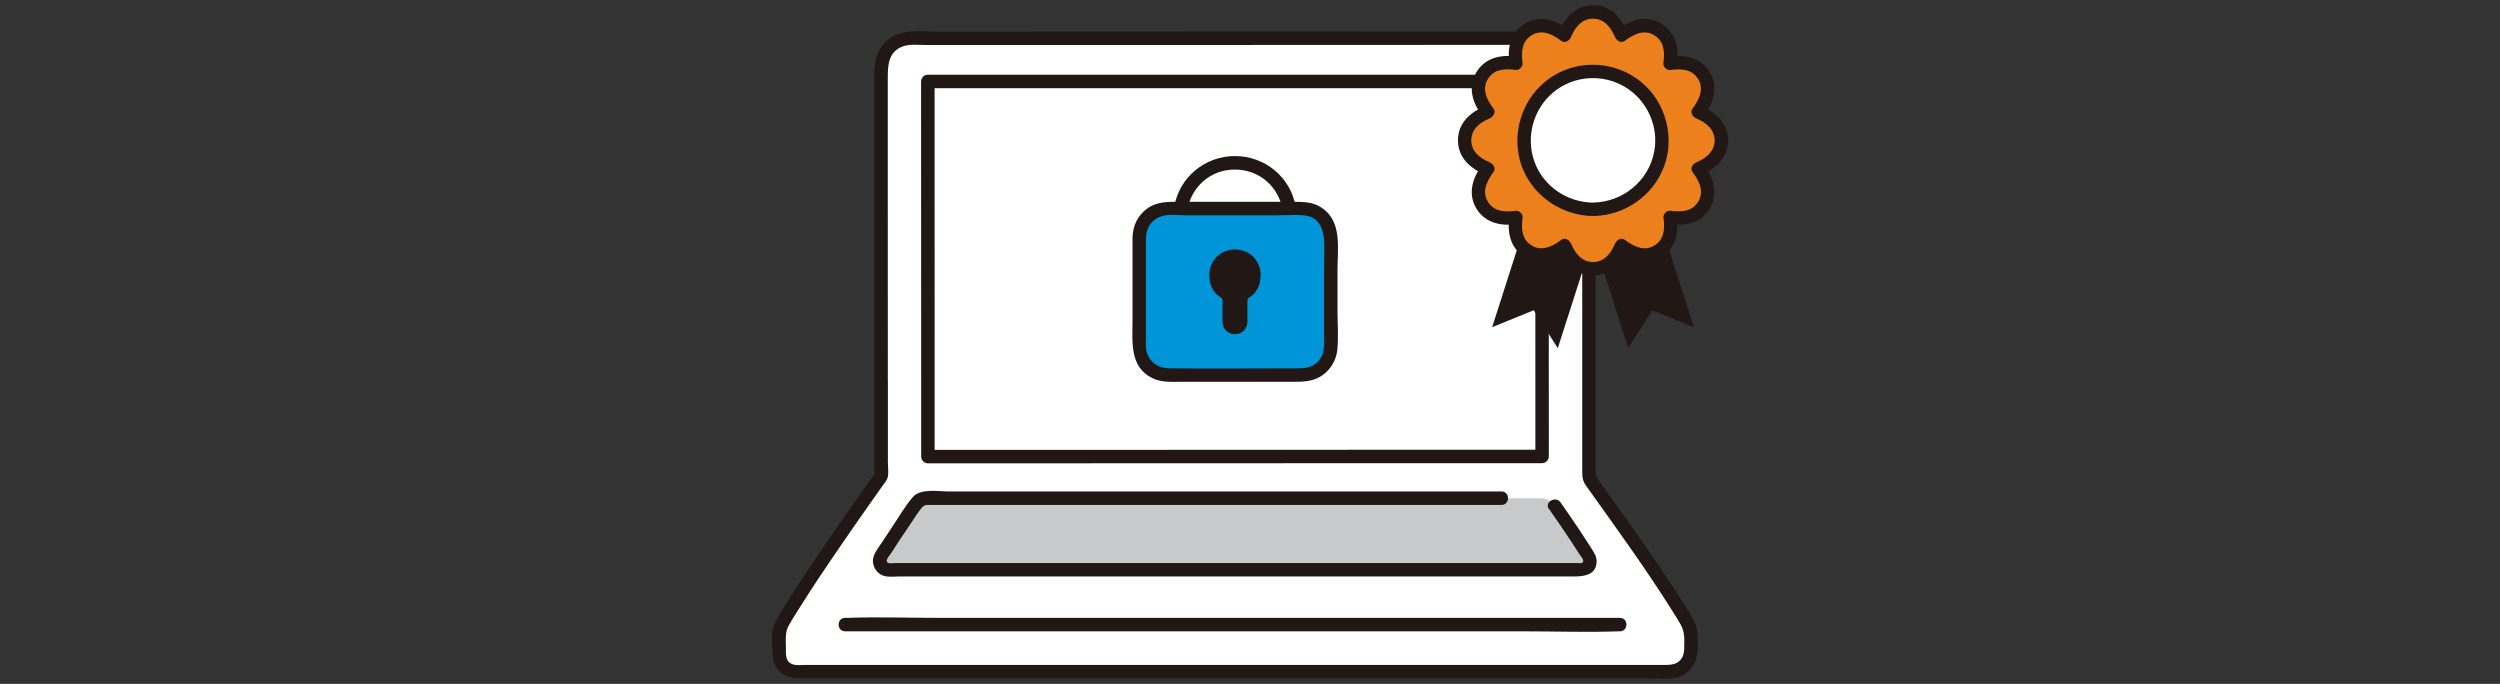
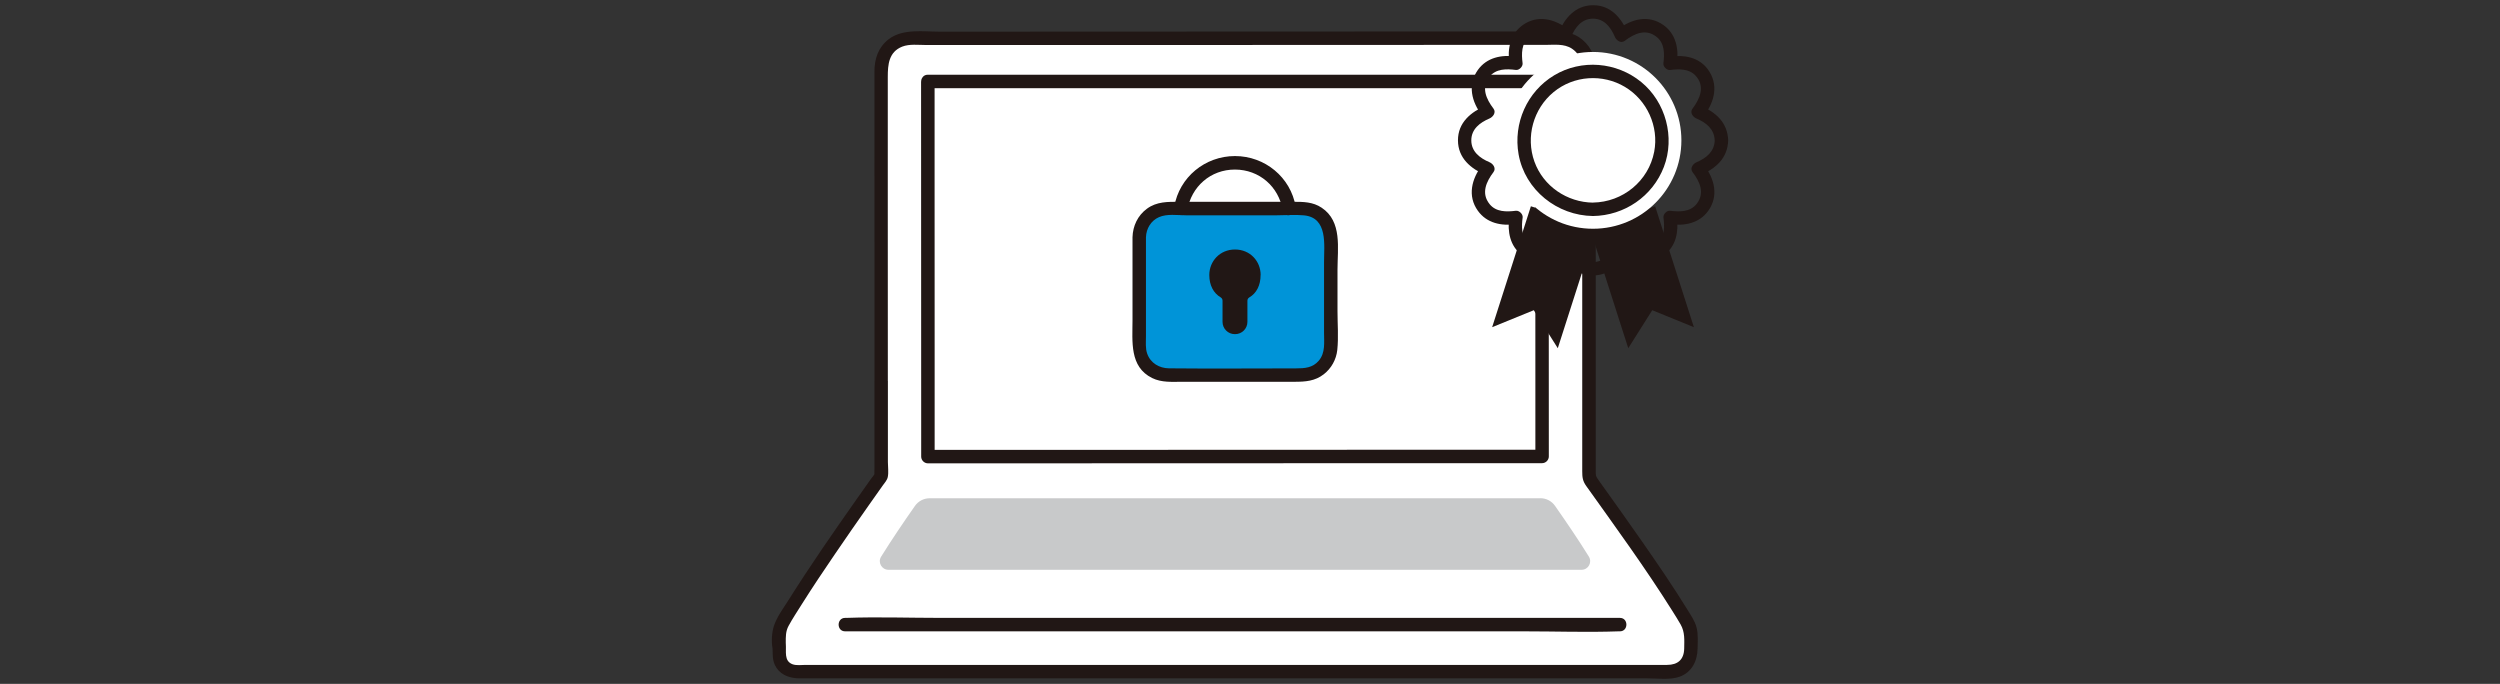
<svg xmlns="http://www.w3.org/2000/svg" id="_レイヤー_1" width="446" height="122" viewBox="0 0 446 122">
  <rect x="0" y="0" width="446" height="122" fill="#333333" stroke="none" />
  <defs>
    <style>.cls-1{fill:#0094d8;}.cls-2{fill:#ec801c;}.cls-3{fill:#c8c9ca;}.cls-4{fill:#fff;}.cls-5{fill:#211715;}</style>
  </defs>
  <g id="pc">
    <path class="cls-4" d="M157.19,68.03c0-17.63-.02-41-.02-55.92,0-2.92,2.36-5.28,5.28-5.28,22.77,0,88.73-.03,115.72-.04,2.92,0,5.29,2.36,5.29,5.29,0,20.01,0,52.52.02,73.22,4.18,5.87,13.15,18.24,17.53,25.73.44.75.66,1.59.66,2.45,0,.76-.02,1.69-.02,2.64,0,2.02-1.65,3.66-3.67,3.66-21.95,0-135.77,0-155.94,0-1.69,0-3.06-1.37-3.06-3.06,0-4.72-.02,1.39-.02-3.24,0-.87.23-1.72.66-2.46,4.43-7.57,13.44-20.32,17.56-26.11,0-4.27,0-10.16,0-16.88Z" />
    <path class="cls-3" d="M274.8,88.88c1.05,0,2.02.51,2.62,1.37,1.99,2.84,4.13,5.98,6.03,9.04.64,1.03-.09,2.36-1.3,2.36h-120.61s-3.04,0-3.04,0c-1.2,0-1.95-1.32-1.31-2.34,1.91-3.07,4.05-6.22,6.04-9.06.6-.85,1.57-1.36,2.62-1.36,22.82,0,86.15,0,108.96,0" />
-     <path class="cls-4" d="M165.52,14.55c0,18.2.03,66.91.03,66.91,18.51,0,91.61-.03,109.57-.04,0-19.68-.02-50.37-.03-66.9,0,0-93.41.03-109.57.03Z" />
+     <path class="cls-4" d="M165.52,14.55c0,18.2.03,66.91.03,66.91,18.51,0,91.61-.03,109.57-.04,0-19.68-.02-50.37-.03-66.9,0,0-93.41.03-109.57.03" />
    <path class="cls-1" d="M203.24,42.32c0,6.18,0,13.25,0,19.46,0,2.83,2.29,5.12,5.12,5.12,6.97,0,16.71,0,23.92.01,2.83,0,5.12-2.29,5.12-5.12,0-6.21,0-13.28,0-19.46,0-2.83-2.29-5.12-5.12-5.13-6.48,0-16.97,0-23.93-.01-2.83,0-5.12,2.29-5.13,5.12Z" />
    <path class="cls-5" d="M158.39,68.03c0-10.71,0-21.42-.01-32.13,0-5.17,0-10.34,0-15.51,0-2.22,0-4.44,0-6.66s.18-4.46,2.57-5.41c1.29-.51,2.92-.29,4.28-.29s2.74,0,4.11,0c3.2,0,6.4,0,9.6,0,7.95,0,15.9,0,23.85,0,17.3,0,34.61-.01,51.91-.02,6.97,0,13.95,0,20.92,0,1.6,0,3.41-.26,4.81.67,2.09,1.39,1.84,3.73,1.84,5.93,0,4.51,0,9.01,0,13.52,0,10.27,0,20.54,0,30.8,0,5.02,0,10.03,0,15.05,0,2.25,0,4.49,0,6.74,0,1.11,0,2.22,0,3.33s.07,1.76.74,2.69c5.21,7.31,10.52,14.58,15.3,22.19.52.82,1.04,1.65,1.52,2.49.77,1.36.65,2.75.63,4.26-.03,1.99-1.14,2.94-3.07,2.94-1.63,0-3.26,0-4.88,0-10.93,0-21.85,0-32.78,0-14.89,0-29.78,0-44.67,0s-28.61,0-42.92,0c-9.47,0-18.94,0-28.41,0-.72,0-1.65.14-2.33-.11-1.61-.59-1.08-2.34-1.22-3.66-.15-1.52-2.31-1.57-2.4,0-.01.17,0,.35,0,.52l2.36-.32c.11.61.04-.15.04-.38,0-1.07-.03-2.04.5-3.01.71-1.31,1.55-2.57,2.34-3.83,1.91-3.03,3.9-6,5.92-8.96s4.04-5.88,6.1-8.8c.81-1.15,1.62-2.29,2.43-3.44.34-.48.79-.95.91-1.53.17-.82.02-1.82.02-2.66,0-4.79,0-9.59,0-14.38,0-1.54-2.4-1.55-2.4,0,0,4.37,0,8.74,0,13.11,0,.88,0,1.76,0,2.64,0,.15-.05.91.03.71-.12.3-.46.64-.64.9-.84,1.19-1.69,2.38-2.52,3.57-4.18,5.94-8.32,11.9-12.19,18.05-.92,1.47-2.1,3.01-2.63,4.68-.37,1.16-.45,2.74-.23,3.97.25,1.39,2.29.97,2.36-.32,0-.17,0-.35,0-.52h-2.4c.15,1.54-.18,2.95.76,4.32s2.51,1.85,4.15,1.85,3.19,0,4.78,0c4.78,0,9.56,0,14.34,0,13.88,0,27.76,0,41.64,0,15.55,0,31.1,0,46.66,0,12.52,0,25.04,0,37.56,0,2.08,0,4.16,0,6.24,0,1.77,0,3.99.31,5.67-.27,2.24-.78,3.24-2.83,3.27-5.07.02-1.24.13-2.55-.19-3.76s-1.06-2.23-1.69-3.26c-2.52-4.09-5.24-8.05-7.98-11.99-2.55-3.67-5.16-7.3-7.75-10.93-.62-.87-.56-.88-.56-2.02,0-1.23,0-2.46,0-3.69,0-2.39,0-4.77,0-7.16,0-10.56,0-21.12,0-31.67,0-5.16,0-10.33,0-15.49,0-4.53.13-9.08,0-13.61-.06-2.23-1.13-4.27-3.03-5.49-1.65-1.06-3.49-1-5.36-1-3.25,0-6.5,0-9.75,0-17.19,0-34.38.01-51.57.02-15.75,0-31.51.01-47.26.02-3.01,0-6.68-.59-9.2,1.37-1.84,1.43-2.51,3.49-2.51,5.75s0,4.6,0,6.91c0,10.91,0,21.82.01,32.73,0,5.22,0,10.43,0,15.65,0,1.54,2.4,1.55,2.4,0Z" />
    <path class="cls-5" d="M164.32,14.55c0,10.2,0,20.39.01,30.59s0,20.06.01,30.08c0,2.08,0,4.16,0,6.24,0,.65.55,1.2,1.2,1.2,13.38,0,26.76,0,40.14-.01,16.96,0,33.92-.01,50.88-.02,6.18,0,12.36,0,18.55,0,.65,0,1.2-.55,1.2-1.2,0-18.03-.02-36.07-.02-54.1,0-4.27,0-8.53,0-12.8,0-.65-.55-1.2-1.2-1.2-3.14,0-6.27,0-9.41,0-7.71,0-15.43,0-23.14,0-9.76,0-19.51,0-29.27,0s-18.52,0-27.78,0c-6.22,0-12.45,0-18.67,0-.43,0-.87,0-1.3,0-1.54,0-1.55,2.4,0,2.4,5.67,0,11.35,0,17.02,0,9.02,0,18.04,0,27.07,0,9.83,0,19.66,0,29.5,0,8.1,0,16.21,0,24.31,0,2.6,0,5.2,0,7.8,0,1.16,0,2.56.22,3.71,0,.05,0,.11,0,.16,0l-1.2-1.2c0,17.49.01,34.98.02,52.47,0,4.81,0,9.62,0,14.43l1.2-1.2c-13.25,0-26.5,0-39.75.01-17,0-33.99.01-50.99.02-6.28,0-12.55,0-18.83,0l1.2,1.2c0-5.86,0-11.72,0-17.59,0-11.24,0-22.47-.01-33.71,0-5.2,0-10.41,0-15.61,0-1.54-2.4-1.55-2.4,0Z" />
    <path class="cls-5" d="M211.81,37.52c.72-4.24,4.17-7.28,8.51-7.27s7.8,3.03,8.52,7.28c.25,1.52,2.57.88,2.31-.64-.89-5.28-5.5-9.05-10.83-9.05s-9.93,3.76-10.83,9.03c-.26,1.51,2.06,2.16,2.31.64h0Z" />
    <path class="cls-5" d="M202.04,42.32c0,4.93,0,9.86,0,14.78,0,3.82-.57,8.33,3.5,10.34,1.7.84,3.57.67,5.41.67,2.17,0,4.34,0,6.51,0,4.5,0,9.01,0,13.51,0,1.91,0,3.62-.12,5.19-1.34,1.35-1.05,2.22-2.61,2.41-4.32.24-2.27.04-4.66.04-6.95,0-2.46,0-4.92,0-7.38,0-3.82.87-8.6-2.82-11.06-1.58-1.06-3.29-1.06-5.12-1.06-1.97,0-3.95,0-5.92,0-4.77,0-9.54,0-14.31,0-2.09,0-4.07-.06-5.83,1.24-1.64,1.21-2.51,3.06-2.57,5.08-.05,1.54,2.35,1.54,2.4,0s.89-2.95,2.32-3.58,3.27-.34,4.78-.33c3.67,0,7.34,0,11.01,0,1.76,0,3.52,0,5.29,0,1.58,0,3.22-.14,4.79.01,4.3.41,3.58,5.28,3.58,8.35,0,4.2,0,8.4,0,12.6,0,1.72.26,3.56-.93,4.97-1.09,1.29-2.53,1.38-4.11,1.38-7.54,0-15.09.07-22.63-.01-1.73-.02-3.29-.94-3.88-2.62-.34-.96-.22-2.05-.22-3.06,0-1.13,0-2.25,0-3.38,0-4.78,0-9.55,0-14.33,0-1.54-2.4-1.55-2.4,0Z" />
    <path class="cls-5" d="M224.9,49.06c0-2.47-1.88-4.55-4.58-4.55s-4.58,2.1-4.58,4.55c0,1.84.75,3.24,2.04,4,.2.12.32.34.32.57,0,.86,0,1.35,0,3.79,0,1.21.98,2.19,2.18,2.19h.07c1.21,0,2.19-.98,2.19-2.19,0-2.43,0-2.93,0-3.78,0-.23.12-.45.32-.57,1.3-.75,2.03-2.16,2.03-4.01Z" />
-     <path class="cls-5" d="M276.39,90.86c1.26,1.8,2.5,3.6,3.71,5.43.57.86,1.14,1.73,1.69,2.61.29.45,1.1,1.24.36,1.55-.14.06-.43,0-.58,0h-4.01c-5.68,0-11.36,0-17.04,0h-24.79c-9.17,0-18.35,0-27.52,0h-24.84c-5.71,0-11.42,0-17.13,0h-4.08c-.21,0-.41,0-.62,0-.63,0-1.26,0-1.89,0-.31,0-.81.1-1.11,0-.86-.3.1-1.24.42-1.74,1.15-1.81,2.35-3.6,3.56-5.37.6-.88,1.17-1.84,1.84-2.66.53-.65.84-.6,1.6-.6,1.96,0,3.92,0,5.88,0,5.08,0,10.15,0,15.23,0,12.56,0,25.12,0,37.69,0,12.05,0,24.1,0,36.15,0,2.32,0,4.64,0,6.96,0,1.54,0,1.55-2.4,0-2.4-11.61,0-23.23,0-34.84,0-13.26,0-26.53,0-39.79,0-5.68,0-11.35,0-17.03,0-2.29,0-4.58,0-6.87,0-1.92,0-5.1-.6-6.48.99s-2.46,3.5-3.62,5.22c-.62.93-1.24,1.86-1.85,2.8-.54.83-1.31,1.75-1.57,2.72-.39,1.46.55,3.01,2.01,3.36.86.21,1.87.07,2.74.07s1.74,0,2.61,0h14.26c8.04,0,16.07,0,24.11,0,9.41,0,18.82,0,28.23,0h26.74c6.42,0,12.84,0,19.26,0h5.07c1.8,0,3.95-.29,3.99-2.68.02-.88-.45-1.56-.9-2.28-.59-.94-1.2-1.88-1.82-2.81-1.21-1.83-2.45-3.64-3.71-5.43-.88-1.26-2.96-.06-2.07,1.21h0Z" />
    <path class="cls-5" d="M288.99,110.23h-121.19c-5.58,0-11.21-.2-16.79,0-.08,0-.16,0-.24,0-1.54,0-1.55,2.4,0,2.4h121.19c5.58,0,11.21.2,16.79,0,.08,0,.16,0,.24,0,1.54,0,1.55-2.4,0-2.4h0Z" />
  </g>
  <polygon class="cls-5" points="277.91 62.12 273.63 55.34 266.2 58.37 273.11 36.8 284.82 40.55 277.91 62.12" />
  <polygon class="cls-5" points="290.48 62.12 294.76 55.34 302.19 58.37 295.28 36.8 283.57 40.55 290.48 62.12" />
  <circle class="cls-4" cx="284.19" cy="25.04" r="15.77" />
-   <path class="cls-2" d="M307.11,25.04c0-2.84-2.06-4.21-4.12-5.05,1.36-1.74,2.47-3.96,1.05-6.41-1.41-2.45-3.89-2.6-6.08-2.3.3-2.2.15-4.67-2.29-6.08-2.46-1.42-4.66-.31-6.41,1.05-.84-2.06-2.22-4.12-5.05-4.12s-4.21,2.06-5.05,4.12c-1.74-1.36-3.95-2.46-6.41-1.05-2.45,1.42-2.6,3.89-2.29,6.08-2.2-.31-4.67-.15-6.08,2.29-1.42,2.45-.31,4.67,1.05,6.41-2.06.84-4.12,2.22-4.12,5.06s2.06,4.21,4.12,5.05c-1.36,1.74-2.46,3.96-1.05,6.41,1.42,2.44,3.88,2.59,6.08,2.29-.31,2.19-.15,4.66,2.3,6.08,2.45,1.42,4.66.3,6.41-1.05.84,2.06,2.22,4.12,5.06,4.12s4.21-2.06,5.05-4.12c1.74,1.36,3.96,2.46,6.41,1.05,2.44-1.42,2.6-3.89,2.29-6.08,2.2.31,4.67.15,6.08-2.29,1.42-2.45.31-4.67-1.05-6.41,2.06-.84,4.12-2.22,4.12-5.06ZM284.19,37.35c-6.8,0-12.31-5.51-12.31-12.31s5.51-12.31,12.31-12.31,12.31,5.51,12.31,12.31-5.51,12.31-12.31,12.31Z" />
  <path class="cls-5" d="M308.31,25.04c-.11-3.2-2.22-5.04-5-6.21l.72,1.76c1.89-2.5,2.62-5.57.62-8.26-1.6-2.13-4.18-2.57-6.68-2.25l1.2,1.2c.33-2.58-.16-5.2-2.4-6.8-2.67-1.9-5.68-1.11-8.11.73l1.76.72c-1.13-2.7-3.04-5.01-6.21-5s-5.07,2.29-6.21,5l1.76-.72c-2.42-1.84-5.45-2.63-8.11-.73-2.24,1.6-2.73,4.21-2.4,6.8l1.2-1.2c-2.59-.34-5.2.16-6.8,2.4-1.89,2.66-1.11,5.68.73,8.11l.72-1.76c-2.7,1.14-5.01,3.04-5,6.21s2.29,5.07,5,6.21l-.72-1.76c-1.83,2.42-2.63,5.46-.73,8.11,1.6,2.24,4.21,2.73,6.79,2.4l-1.2-1.2c-.32,2.51.12,5.09,2.25,6.68,2.68,2.01,5.76,1.27,8.26-.62l-1.76-.72c1.14,2.7,3.04,5.01,6.21,5s5.07-2.29,6.21-5l-1.76.72c2.49,1.89,5.58,2.62,8.26.62,2.13-1.6,2.57-4.18,2.25-6.68l-1.2,1.2c2.59.33,5.2-.16,6.8-2.4,1.89-2.66,1.11-5.68-.73-8.11l-.72,1.76c2.78-1.17,4.9-3.01,5-6.21.05-1.54-2.35-1.54-2.4,0-.07,2.01-1.5,3.16-3.24,3.9-.62.26-1.24,1.07-.72,1.76,1.31,1.72,2.25,3.77.71,5.7-1.16,1.44-3.03,1.41-4.7,1.2-.59-.08-1.27.61-1.2,1.2.2,1.59.26,3.39-1.03,4.56-1.9,1.73-4.1.77-5.87-.57-.69-.52-1.5.09-1.76.72-.72,1.7-1.89,3.24-3.9,3.24s-3.18-1.54-3.9-3.24c-.26-.63-1.07-1.24-1.76-.72-1.77,1.34-3.96,2.3-5.87.57-1.29-1.17-1.24-2.97-1.03-4.56.08-.59-.61-1.27-1.2-1.2-1.67.21-3.54.25-4.7-1.19-1.55-1.92-.6-3.98.7-5.71.52-.69-.09-1.5-.72-1.76-1.7-.72-3.24-1.89-3.24-3.9s1.54-3.18,3.24-3.9c.62-.26,1.24-1.07.72-1.76-1.31-1.72-2.25-3.77-.71-5.7,1.16-1.44,3.03-1.42,4.7-1.2.59.08,1.27-.61,1.2-1.2-.21-1.67-.24-3.54,1.2-4.7,1.92-1.54,3.98-.6,5.7.71.69.52,1.5-.09,1.76-.72.72-1.7,1.89-3.24,3.9-3.24s3.18,1.54,3.9,3.24c.26.63,1.07,1.24,1.76.72,1.73-1.31,3.77-2.25,5.7-.7,1.44,1.15,1.41,3.03,1.2,4.7-.08.59.61,1.27,1.2,1.2,1.59-.2,3.39-.26,4.56,1.03,1.73,1.9.77,4.09-.57,5.87-.52.69.09,1.5.72,1.76,1.75.74,3.17,1.88,3.24,3.9.05,1.54,2.45,1.55,2.4,0Z" />
  <path class="cls-5" d="M284.19,36.15c-4.62-.06-8.87-2.92-10.45-7.32s-.2-9.42,3.42-12.4,8.76-3.29,12.72-.93,6.09,7.06,5.23,11.57c-1.01,5.25-5.61,8.99-10.92,9.07-1.54.02-1.55,2.42,0,2.4,5.61-.08,10.64-3.51,12.65-8.77s.34-11.55-4.05-15.14-10.65-4.11-15.51-1.2-7.35,8.58-6.36,14.12c1.14,6.36,6.89,10.91,13.27,10.99,1.54.02,1.55-2.38,0-2.4Z" />
</svg>